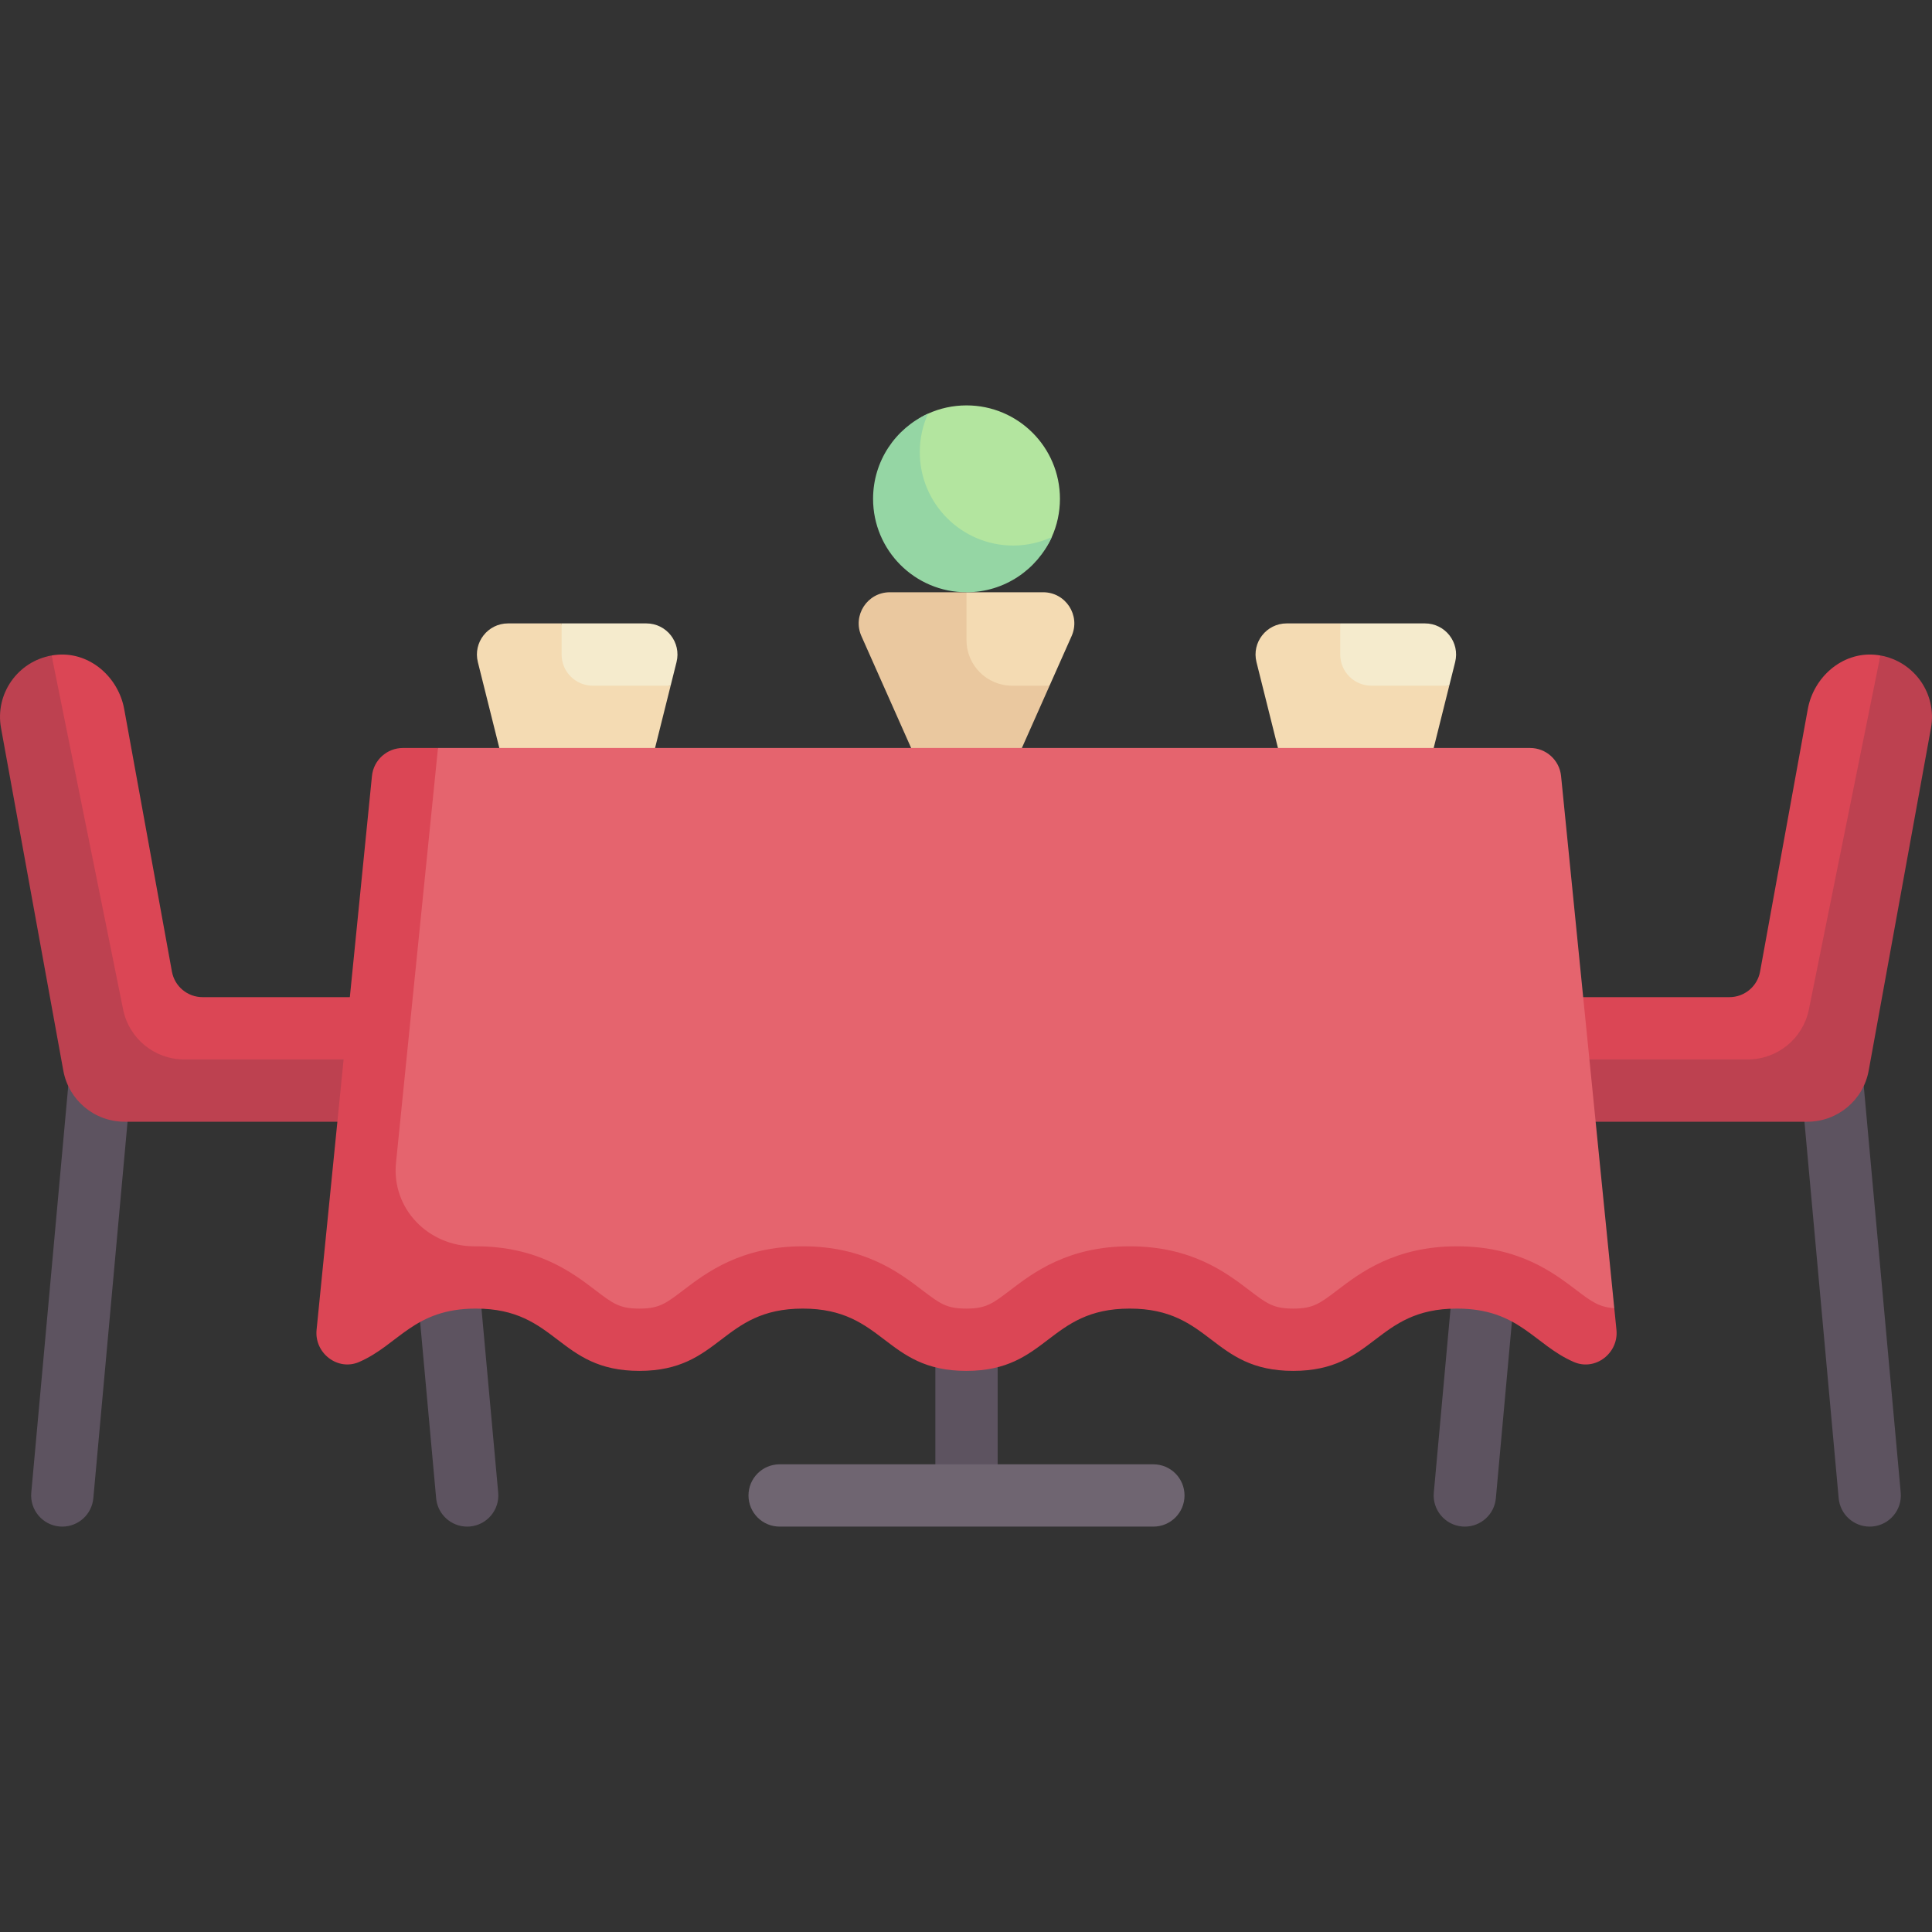
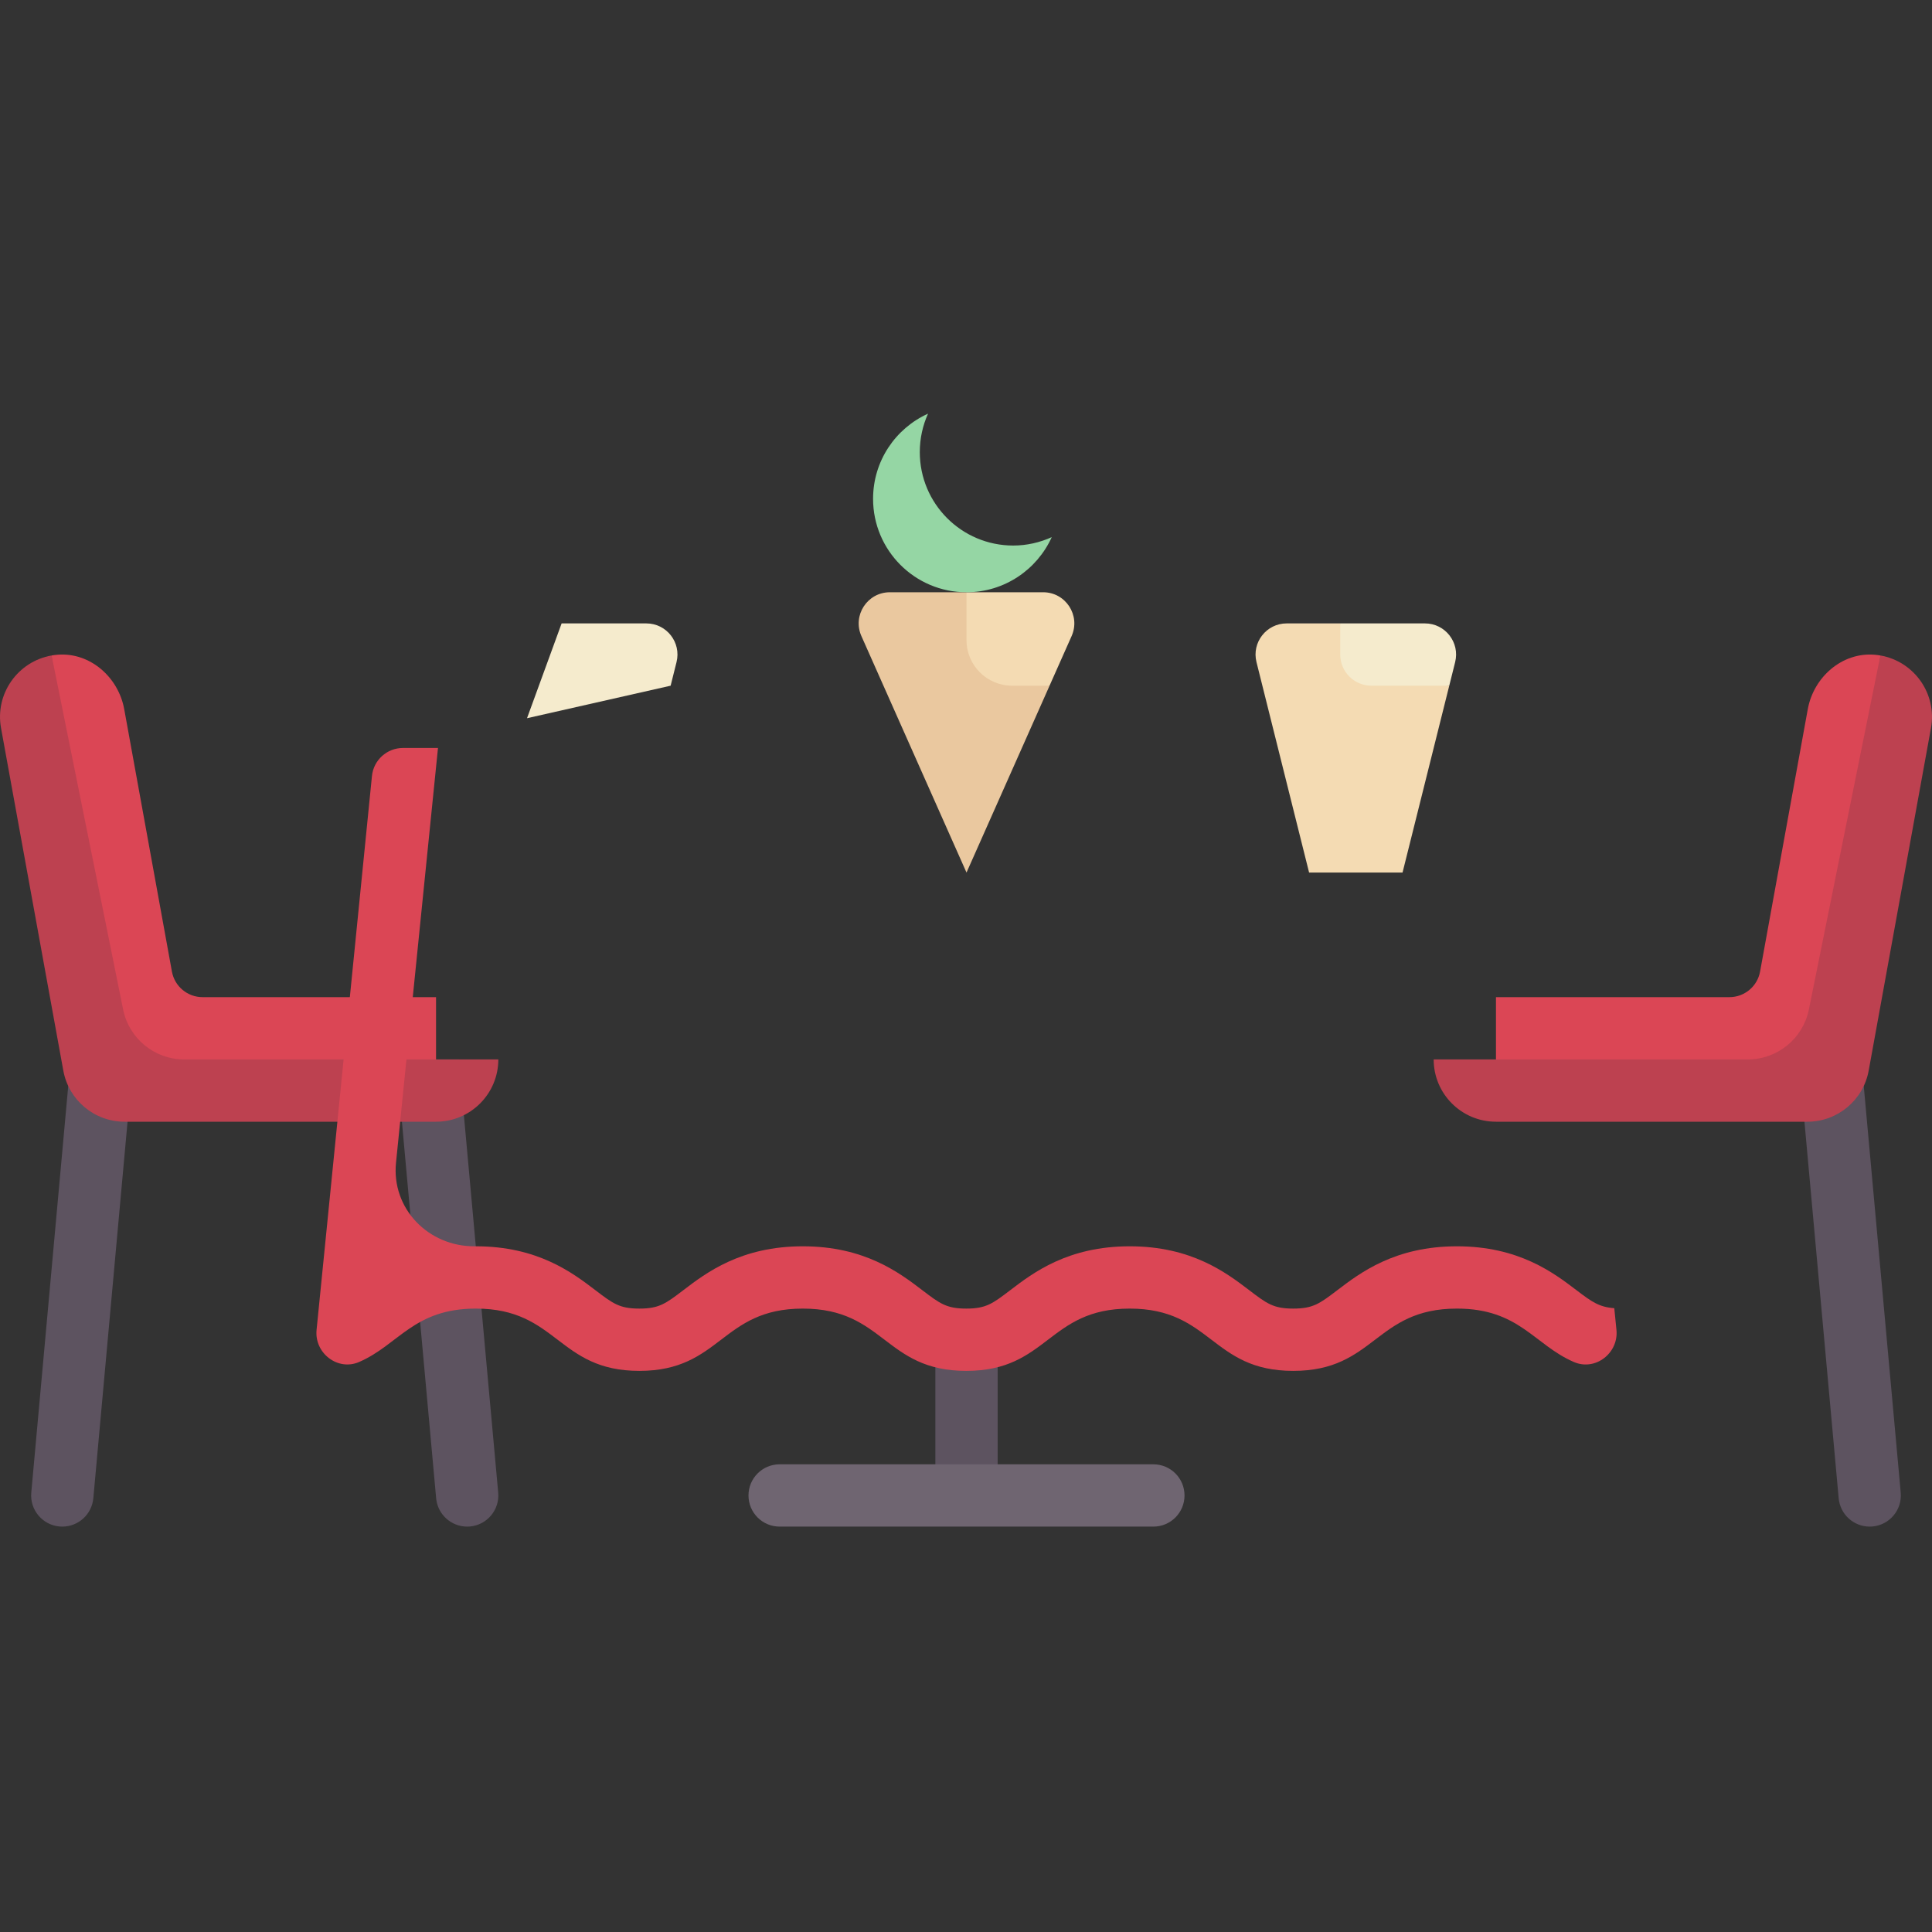
<svg xmlns="http://www.w3.org/2000/svg" id="Capa_1" enable-background="new 0 0 511.998 511.998" height="512" viewBox="0 0 511.998 511.998" width="512">
  <rect x="0" y="0" width="511.998" height="511.998" fill="#333333" stroke="none" />
  <g>
    <path d="m384.066 181.715-38.058 8.617 9.17-25.124h22.444c5.37 0 9.31 5.046 8.007 10.256z" fill="#f5ebcd" />
    <path d="m355.178 173.462v-8.254h-14.19c-5.37 0-9.31 5.046-8.007 10.256l13.944 55.774h24.761l12.381-49.522h-20.634c-4.559-.001-8.255-3.696-8.255-8.254z" fill="#f4dbb3" />
    <path d="m476.694 280.76 10.573 116.298c.395 4.288 3.99 7.508 8.213 7.508.25 0 .5-.012.758-.032 4.538-.415 7.883-4.429 7.472-8.967l-10.438-114.807z" fill="#5d5360" />
    <path d="m458.317 264.253c3.989 0 7.407-2.853 8.121-6.777l12.641-69.534c1.544-8.493 9.061-15.123 17.666-14.435.535.043 1.061.11 1.576.2l-10.321 115.626-91.556-.333v-24.746h61.873z" fill="#db4655" />
    <path d="m498.32 173.706c9.016 1.591 15.047 10.216 13.409 19.217l-16.507 90.791c-1.427 7.849-8.263 13.553-16.24 13.553h-82.539c-9.117 0-16.507-7.391-16.507-16.507h83.253c7.856 0 14.624-5.537 16.18-13.237z" fill="#bd4150" />
    <path d="m105.012 280.76 10.573 116.298c.395 4.288 3.99 7.508 8.213 7.508.25 0 .5-.012.758-.032 4.538-.415 7.883-4.429 7.472-8.967l-10.437-114.807z" fill="#5d5360" />
    <path d="m35.304 280.76-10.573 116.298c-.395 4.288-3.99 7.508-8.213 7.508-.25 0-.5-.012-.758-.032-4.538-.415-7.883-4.429-7.472-8.967l10.437-114.807z" fill="#5d5360" />
    <path d="m53.681 264.253c-3.989 0-7.407-2.853-8.121-6.777l-12.64-69.535c-1.544-8.493-9.061-15.123-17.666-14.435-.535.043-1.061.11-1.576.2l10.321 115.626 91.556-.333v-24.746z" fill="#db4655" />
    <path d="m13.678 173.706c-9.016 1.591-15.047 10.216-13.409 19.217l16.507 90.791c1.427 7.849 8.263 13.553 16.24 13.553h82.539c9.117 0 16.507-7.391 16.507-16.507h-83.254c-7.856 0-14.624-5.537-16.18-13.237z" fill="#bd4150" />
    <path d="m177.723 181.715-38.058 8.617 9.17-25.124h22.444c5.37 0 9.31 5.046 8.007 10.256z" fill="#f5ebcd" />
-     <path d="m148.835 173.462v-8.254h-14.19c-5.37 0-9.31 5.046-8.007 10.256l13.944 55.774h24.761l12.381-49.522h-20.634c-4.559-.001-8.255-3.696-8.255-8.254z" fill="#f4dbb3" />
-     <path d="m406.989 280.76-10.573 116.298c-.395 4.288-3.99 7.508-8.213 7.508-.25 0-.5-.012-.758-.032-4.538-.415-7.883-4.429-7.472-8.967l10.437-114.806h16.579z" fill="#5d5360" />
    <path d="m247.88 355.044h16.507v41.269h-16.507z" fill="#5d5360" />
    <path d="m305.656 404.566h-99.045c-4.562 0-8.254-3.696-8.254-8.254s3.692-8.254 8.254-8.254h99.045c4.562 0 8.254 3.696 8.254 8.254s-3.692 8.254-8.254 8.254z" fill="#6f6571" />
-     <path d="m280.895 132.193c0 3.618-.776 7.055-2.171 10.154-3.877 8.612-12.533 11.027-22.59 11.027-13.675 0-19.885-7.506-19.885-21.181 0-10.041 1.1-18.686 9.69-22.572 3.109-1.406 6.56-2.189 10.194-2.189 13.676 0 24.762 11.086 24.762 24.761z" fill="#b3e59f" />
    <path d="m276.448 156.954h-20.314l-11.468 16.711 9.333 20.333 24.145-12.284 5.847-13.155c2.425-5.457-1.57-11.605-7.543-11.605z" fill="#f4dbb3" />
    <path d="m256.134 169.641v-12.687h-20.315c-5.973 0-9.968 6.148-7.542 11.606l27.857 62.678 22.01-49.522h-9.936c-6.669-.001-12.074-5.406-12.074-12.075z" fill="#eac89f" />
-     <path d="m413.698 205.655c-.422-4.219-3.972-7.433-8.213-7.433h-289.414l-12.072 13.776-8.842 140c10.529-4.56 14.452-14.154 30.963-14.154 21.657 0 21.657 16.507 43.315 16.507s21.658-16.507 43.315-16.507c21.663 0 21.663 16.507 43.326 16.507 21.652 0 21.652-16.507 43.303-16.507 21.67 0 21.67 16.507 43.341 16.507 21.685 0 21.685-16.507 43.37-16.507 16.542 0 20.466 9.606 31.022 14.162l10.687-5.325z" fill="#e5646e" />
    <path d="m268.514 144.574c-13.675 0-24.761-11.086-24.761-24.761 0-3.629.784-7.086 2.186-10.191-8.598 3.883-14.567 12.525-14.567 22.572 0 13.675 11.086 24.761 24.761 24.761 10.047 0 18.708-6.01 22.59-14.607-3.104 1.401-6.58 2.226-10.209 2.226z" fill="#95d6a4" />
    <path d="m126.12 346.79c21.657 0 21.657 16.507 43.314 16.507 21.658 0 21.658-16.507 43.315-16.507 21.663 0 21.663 16.507 43.326 16.507 21.652 0 21.652-16.507 43.303-16.507 21.67 0 21.67 16.507 43.341 16.507 21.685 0 21.685-16.507 43.371-16.507 16.542 0 20.465 9.606 31.022 14.162 5.671 2.448 11.877-2.371 11.262-8.517l-.575-5.753c-3.985-.29-5.915-1.645-10.025-4.774-6.082-4.63-15.273-11.626-31.684-11.626s-25.602 6.996-31.684 11.626c-4.666 3.552-6.412 4.881-11.686 4.881-5.264 0-7.008-1.328-11.668-4.878-6.079-4.631-15.267-11.629-31.673-11.629-16.401 0-25.583 7.001-31.66 11.633-4.652 3.547-6.392 4.874-11.644 4.874-5.259 0-7.001-1.328-11.658-4.876-6.078-4.632-15.264-11.631-31.669-11.631-16.402 0-25.587 7-31.664 11.632-4.654 3.548-6.396 4.875-11.651 4.875s-6.996-1.327-11.651-4.875c-6.077-4.632-15.262-11.632-31.664-11.632-.107 0-.214 0-.321.001-12.261.069-22.086-9.969-20.851-22.167l11.123-109.893h-9.289c-4.24 0-7.791 3.213-8.212 7.432l-14.675 146.773c-.615 6.148 5.595 10.971 11.265 8.516 10.528-4.56 14.452-14.154 30.962-14.154z" fill="#db4655" />
  </g>
</svg>